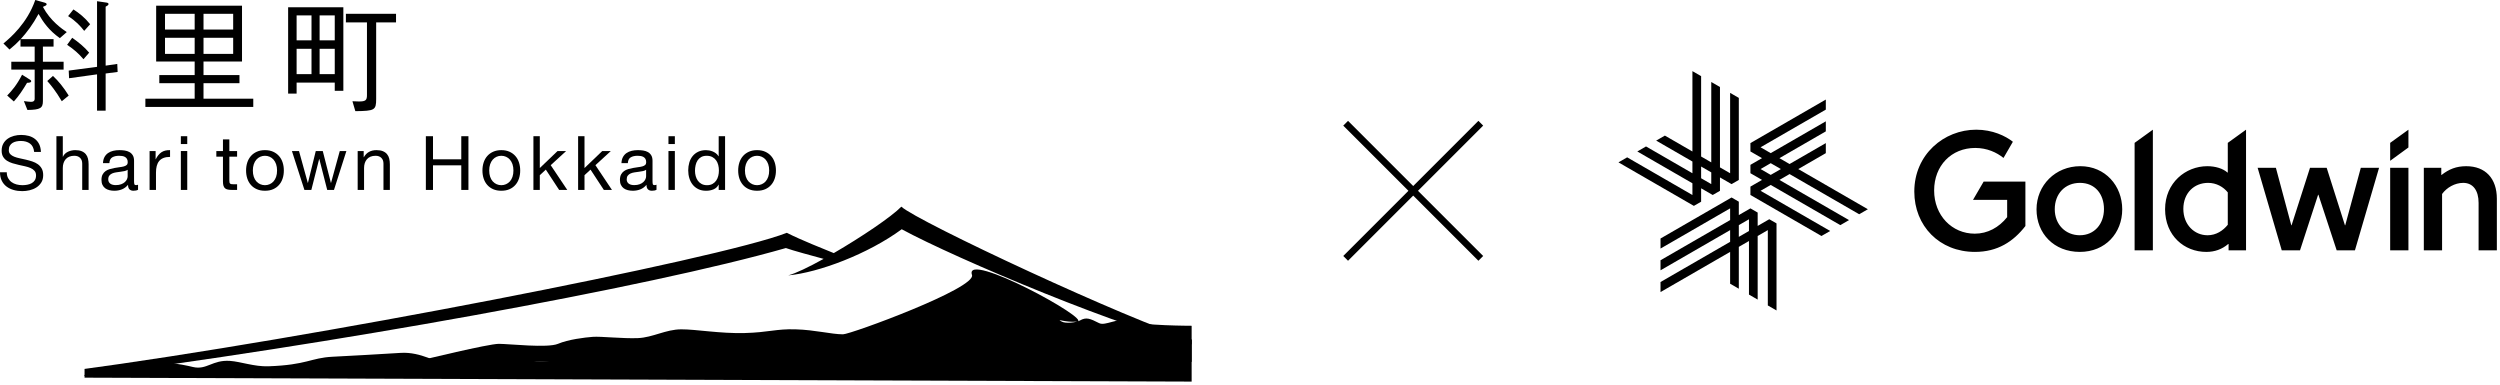
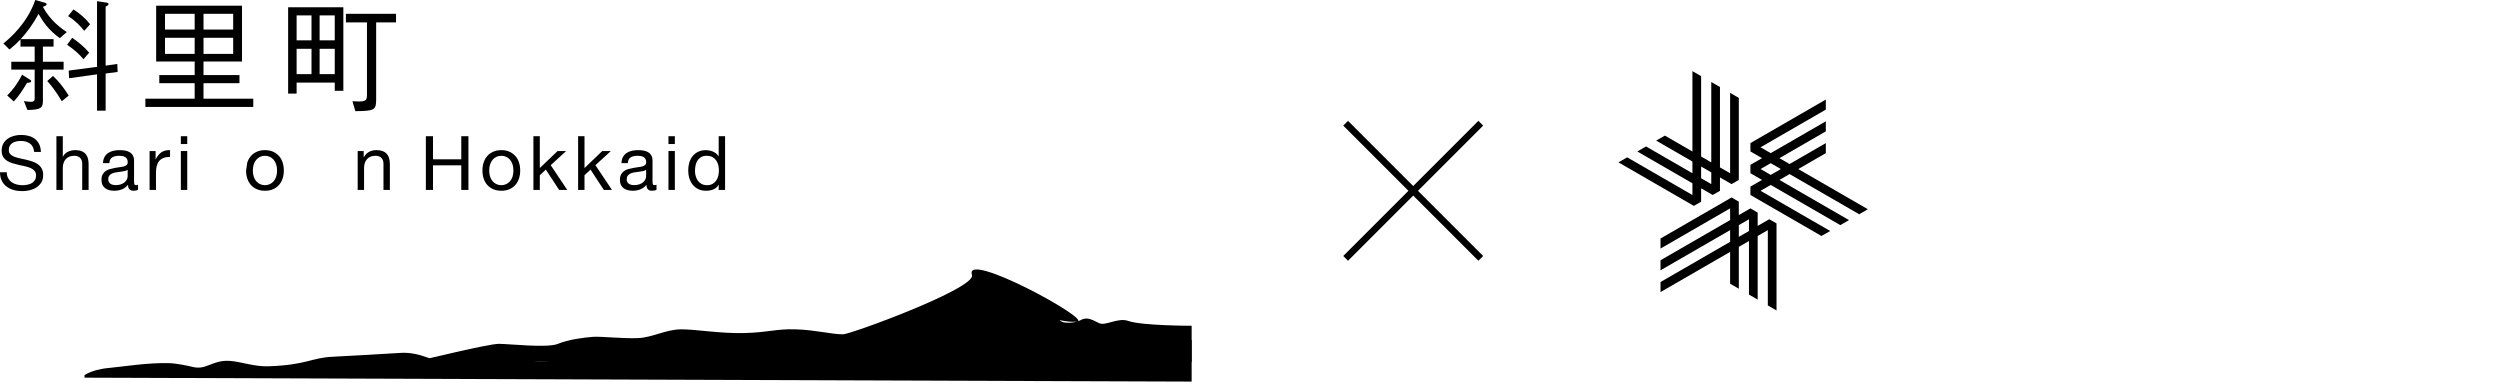
<svg xmlns="http://www.w3.org/2000/svg" width="100%" height="100%" viewBox="0 0 370 57" version="1.1" xml:space="preserve" style="fill-rule:evenodd;clip-rule:evenodd;stroke-linejoin:round;stroke-miterlimit:1.5;">
  <g>
    <path d="M199.155,18.238l20,20" style="fill:none;stroke:#000;stroke-width:1px;" />
    <path d="M219.155,18.238l-20,20" style="fill:none;stroke:#000;stroke-width:1px;" />
  </g>
  <g>
    <g>
      <g>
        <g>
          <clipPath id="_clip1">
            <rect x="12.514" y="21.958" width="163.85" height="38.042" />
          </clipPath>
          <g clip-path="url(#_clip1)">
-             <path d="M176.364,50.227c-9.113,-2.739 -40.582,-17.432 -42.967,-19.641c-1.444,1.49 -5.909,4.497 -9.998,6.873c-1.406,-0.583 -4.864,-1.935 -6.947,-3.002c-10.047,3.924 -70.791,15.725 -105.369,20.343c0.129,0.187 0,1.052 0,1.052c37.162,-4.732 84.973,-13.324 105.226,-19.142c0.941,0.349 4.046,1.186 5.587,1.603c-2.187,1.212 -4.129,2.151 -5.242,2.444c4.505,-0.414 11.828,-3.168 16.8,-6.828c7.867,4.282 33.608,15.172 44.589,17.434c2.343,0.483 -1.679,-1.136 -1.679,-1.136" style="fill-rule:nonzero;" />
            <path d="M176.364,48.215l0,5.346l-97.088,0l-14.078,0.784l-2.858,-1.028c0,0 9.947,-2.433 11.49,-2.429c1.543,0.004 7.203,0.651 8.746,0c1.543,-0.651 3.944,-0.941 5.145,-1.034c1.2,-0.093 4.46,0.28 6.689,0.187c2.229,-0.094 4.111,-1.29 6.412,-1.3c2.163,-0.01 5.764,0.645 9.366,0.551c3.601,-0.093 4.63,-0.635 7.545,-0.551c2.916,0.083 5.317,0.738 7.032,0.738c1.136,0 19.755,-6.825 19.089,-8.787c-1.27,-3.747 17.869,6.695 15.553,6.905c-1.832,0.166 -3.26,-0.548 -2.255,0.007c0.556,0.307 2.111,0.15 2.682,-0.173c0.94,-0.533 1.483,-0.291 2.836,0.392c0.928,0.468 2.793,-0.867 4.309,-0.325c1.994,0.713 9.385,0.717 9.385,0.717" style="fill-rule:nonzero;" />
            <path d="M166.979,49.612c-1.857,-0.554 -3.382,0.792 -4.309,0.325c-1.353,-0.684 -1.957,-1.022 -2.836,-0.393c-1.137,0.815 -1.546,0.877 -2.682,0.174c-0.977,-0.605 -2.005,-0.544 -2.845,-0.064c-1.197,0.685 -7.763,1.752 -9.649,1.2c-1.886,-0.551 -4.801,-0.571 -8.785,-0.525c-2.267,0.026 -9.393,1.264 -11.108,1.264c-1.715,0 -4.116,-0.655 -7.032,-0.739c-2.915,-0.083 -3.944,0.459 -7.545,0.552c-3.602,0.094 -7.203,-0.561 -9.367,-0.552c-2.3,0.011 -4.182,1.207 -6.411,1.301c-2.229,0.093 -5.489,-0.281 -6.689,-0.187c-1.2,0.093 -3.602,0.383 -5.145,1.034c-0.793,0.334 -2.134,0.841 -4.041,0.411c-0.168,-0.043 -0.81,-0.26 -0.963,-0.301c-2.106,-0.567 -9.71,0.305 -11.817,0.567c-1.001,0.124 -3.396,-1.643 -6.456,-1.452c-3.374,0.212 -7.271,0.427 -10.087,0.571c-3.237,0.165 -3.771,1.216 -9.492,1.413c-2.078,0.071 -4.095,-0.688 -5.673,-0.798c-2.636,-0.183 -3.441,1.392 -5.503,0.9c-0.765,-0.183 -2.355,-0.54 -3.577,-0.57c-3.172,-0.077 -6.795,0.524 -8.911,0.721c-2.931,0.271 -4.072,1.429 -4.072,1.429l164.38,0.583l0,-6.147c0,0 -6.933,0.014 -9.385,-0.717" style="fill-rule:nonzero;" />
          </g>
        </g>
      </g>
    </g>
    <path d="M15.635,16.38l-1.273,0l0,-5.376l-4.139,0.574l-0.054,-1.13l4.193,-0.555l0,-9.714l1.344,0.197c0.161,0.018 0.359,0.072 0.359,0.216c0,0.179 -0.233,0.286 -0.43,0.394l0,8.728l1.72,-0.251l0.054,1.182l-1.774,0.233l0,5.502Zm-4.767,-14.982c0.842,0.537 1.684,1.201 2.473,2.186l-0.878,0.986c-0.574,-0.735 -1.255,-1.47 -2.384,-2.186l0.789,-0.986Zm-0.179,4.193c0.913,0.646 1.791,1.345 2.508,2.205l-0.842,0.967c-0.699,-0.824 -1.38,-1.433 -2.42,-2.132l0.754,-1.04Zm-2.85,5.646c0.824,0.771 1.541,1.649 2.33,2.903l-1.022,0.843c-0.932,-1.578 -1.631,-2.402 -2.151,-2.993l0.843,-0.753Zm-6.775,2.903c0.61,-0.627 1.416,-1.523 2.205,-3.083l1.111,0.699c0.143,0.072 0.233,0.144 0.233,0.269c0,0.198 -0.269,0.215 -0.609,0.233c-0.574,0.968 -1.201,1.936 -1.954,2.76l-0.986,-0.878Zm1.972,-8.315c-0.52,0.555 -0.896,0.896 -1.631,1.505l-0.896,-0.896c1.039,-0.86 3.512,-2.975 4.713,-6.434l1.398,0.394c0.072,0.018 0.287,0.09 0.287,0.233c0,0.161 -0.215,0.251 -0.555,0.394c1.11,2.079 2.831,3.262 3.53,3.728l-1.022,0.896c-1.649,-1.165 -2.491,-2.419 -3.154,-3.584c-0.86,1.577 -1.667,2.652 -2.634,3.728l4.857,0l0,1.111l-1.577,0l0,2.24l3.064,0l0,1.165l-3.064,0l0,4.642c0,1.039 -0.359,1.308 -2.294,1.326l-0.52,-1.308c0.358,0.053 0.913,0.107 1.057,0.107c0.322,0 0.538,-0.107 0.538,-0.466l0,-4.301l-3.459,0l0,-1.165l3.459,0l0,-2.24l-2.097,0l0,-1.075Z" style="fill-rule:nonzero;" />
    <path d="M34.51,5.592l-4.39,0l0,2.383l4.39,0l0,-2.383Zm0,-3.549l-4.39,0l0,2.33l4.39,-0l0,-2.33Zm-5.699,3.549l-4.39,0l0,2.383l4.39,0l0,-2.383Zm0,-3.549l-4.39,0l0,2.33l4.39,-0l0,-2.33Zm1.308,7.061l0,2.007l5.323,0l0,1.201l-5.323,0l0,2.294l7.366,0l0,1.219l-15.968,-0l0,-1.219l7.294,0l0,-2.294l-5.233,0l0,-1.201l5.233,0l0,-2.007l-5.699,-0l0,-8.262l12.706,-0l0,8.262l-5.699,-0Z" style="fill-rule:nonzero;" />
    <path d="M55.672,3.315l-0,11.327c-0,1.667 -0.215,1.774 -3.082,1.81l-0.43,-1.469c0.466,0.017 0.645,0.035 0.968,0.035c0.968,0 1.182,-0.179 1.182,-0.932l0,-10.771l-3.118,0l0,-1.272l7.42,0l0,1.272l-2.94,0Zm-6.129,3.907l-2.24,0l-0,3.746l2.24,0l-0,-3.746Zm-0,-4.946l-2.24,0l-0,3.692l2.24,0l-0,-3.692Zm-3.44,4.946l-2.205,0l-0,3.746l2.205,0l-0,-3.746Zm-0,-4.946l-2.205,0l-0,3.692l2.205,0l-0,-3.692Zm3.44,11.165l-0,-1.218l-5.645,0l-0,1.63l-1.255,-0l-0,-12.778l8.173,-0l-0,12.366l-1.273,0Z" style="fill-rule:nonzero;" />
    <path d="M4.437,21.246c-0.353,-0.256 -0.804,-0.384 -1.353,-0.384c-0.223,-0 -0.442,0.022 -0.657,0.067c-0.215,0.044 -0.406,0.118 -0.573,0.222c-0.167,0.104 -0.301,0.243 -0.401,0.417c-0.101,0.175 -0.15,0.392 -0.15,0.652c-0,0.245 0.072,0.444 0.217,0.596c0.144,0.152 0.337,0.276 0.579,0.373c0.241,0.096 0.513,0.176 0.818,0.239c0.304,0.063 0.614,0.132 0.93,0.206c0.315,0.074 0.625,0.161 0.929,0.262c0.304,0.1 0.577,0.235 0.819,0.406c0.241,0.171 0.434,0.386 0.578,0.646c0.145,0.26 0.217,0.586 0.217,0.979c0,0.423 -0.094,0.785 -0.283,1.086c-0.19,0.3 -0.433,0.546 -0.729,0.735c-0.298,0.189 -0.63,0.326 -0.997,0.412c-0.368,0.085 -0.733,0.128 -1.097,0.128c-0.445,-0 -0.866,-0.056 -1.263,-0.167c-0.398,-0.112 -0.746,-0.28 -1.047,-0.507c-0.3,-0.226 -0.538,-0.516 -0.712,-0.868c-0.175,-0.353 -0.262,-0.77 -0.262,-1.253l1.002,-0c0,0.334 0.065,0.622 0.195,0.863c0.13,0.241 0.301,0.44 0.512,0.596c0.212,0.156 0.458,0.271 0.74,0.345c0.282,0.074 0.572,0.111 0.869,0.111c0.237,-0 0.476,-0.022 0.718,-0.067c0.241,-0.044 0.458,-0.12 0.651,-0.228c0.193,-0.107 0.349,-0.254 0.468,-0.44c0.118,-0.185 0.178,-0.423 0.178,-0.712c0,-0.275 -0.073,-0.497 -0.217,-0.668c-0.145,-0.171 -0.338,-0.31 -0.579,-0.418c-0.242,-0.107 -0.514,-0.195 -0.818,-0.261c-0.305,-0.067 -0.615,-0.136 -0.93,-0.206c-0.316,-0.071 -0.626,-0.152 -0.93,-0.245c-0.304,-0.093 -0.577,-0.216 -0.818,-0.368c-0.241,-0.151 -0.434,-0.348 -0.579,-0.59c-0.145,-0.241 -0.217,-0.543 -0.217,-0.907c0,-0.401 0.082,-0.748 0.245,-1.041c0.163,-0.293 0.38,-0.534 0.651,-0.724c0.271,-0.189 0.579,-0.33 0.924,-0.423c0.345,-0.092 0.7,-0.139 1.064,-0.139c0.408,-0 0.786,0.049 1.135,0.145c0.349,0.096 0.655,0.248 0.919,0.456c0.263,0.208 0.471,0.47 0.623,0.785c0.152,0.316 0.235,0.692 0.251,1.13l-1.002,-0c-0.06,-0.571 -0.266,-0.985 -0.618,-1.241" style="fill-rule:nonzero;" />
    <path d="M9.295,20.16l0,3.04l0.022,0c0.075,-0.179 0.179,-0.329 0.312,-0.451c0.134,-0.122 0.284,-0.223 0.451,-0.301c0.167,-0.078 0.341,-0.135 0.523,-0.172c0.182,-0.037 0.358,-0.056 0.529,-0.056c0.379,0 0.694,0.052 0.946,0.156c0.253,0.104 0.457,0.248 0.613,0.434c0.156,0.186 0.265,0.406 0.328,0.663c0.063,0.255 0.095,0.54 0.095,0.851l0,3.786l-0.946,0l0,-3.897c0,-0.357 -0.104,-0.639 -0.312,-0.846c-0.208,-0.208 -0.494,-0.312 -0.857,-0.312c-0.29,0 -0.54,0.045 -0.752,0.134c-0.211,0.089 -0.388,0.215 -0.529,0.378c-0.141,0.164 -0.247,0.355 -0.317,0.573c-0.071,0.219 -0.106,0.459 -0.106,0.719l0,3.251l-0.946,0l0,-7.95l0.946,0Z" style="fill-rule:nonzero;" />
    <path d="M18.892,25.126c-0.119,0.089 -0.275,0.154 -0.468,0.195c-0.193,0.04 -0.394,0.074 -0.606,0.1c-0.212,0.026 -0.425,0.055 -0.64,0.089c-0.216,0.033 -0.409,0.087 -0.58,0.161c-0.17,0.075 -0.309,0.18 -0.417,0.318c-0.108,0.137 -0.161,0.324 -0.161,0.562c0,0.156 0.031,0.288 0.095,0.395c0.062,0.108 0.144,0.195 0.244,0.262c0.1,0.066 0.218,0.115 0.351,0.144c0.133,0.03 0.274,0.045 0.423,0.045c0.312,0 0.579,-0.043 0.801,-0.128c0.223,-0.085 0.405,-0.193 0.546,-0.323c0.141,-0.13 0.245,-0.271 0.312,-0.423c0.067,-0.152 0.1,-0.295 0.1,-0.429l0,-0.968Zm1.537,2.959c-0.164,0.098 -0.39,0.147 -0.68,0.147c-0.245,-0 -0.44,-0.069 -0.584,-0.206c-0.145,-0.137 -0.217,-0.362 -0.217,-0.674c-0.26,0.312 -0.563,0.537 -0.908,0.674c-0.345,0.137 -0.718,0.206 -1.119,0.206c-0.259,-0 -0.506,-0.03 -0.74,-0.089c-0.234,-0.059 -0.436,-0.152 -0.607,-0.278c-0.171,-0.127 -0.306,-0.291 -0.406,-0.496c-0.1,-0.204 -0.15,-0.451 -0.15,-0.74c0,-0.327 0.055,-0.594 0.167,-0.802c0.111,-0.208 0.258,-0.377 0.44,-0.506c0.181,-0.13 0.389,-0.229 0.623,-0.295c0.234,-0.067 0.473,-0.123 0.718,-0.167c0.26,-0.052 0.506,-0.091 0.741,-0.117c0.233,-0.026 0.439,-0.063 0.617,-0.112c0.179,-0.048 0.319,-0.118 0.423,-0.211c0.104,-0.093 0.156,-0.228 0.156,-0.407c0,-0.207 -0.039,-0.374 -0.117,-0.501c-0.078,-0.126 -0.178,-0.222 -0.3,-0.289c-0.123,-0.067 -0.26,-0.111 -0.412,-0.134c-0.153,-0.022 -0.303,-0.033 -0.451,-0.033c-0.401,-0 -0.735,0.076 -1.002,0.228c-0.267,0.153 -0.412,0.44 -0.434,0.863l-0.947,-0c0.015,-0.356 0.09,-0.657 0.223,-0.902c0.134,-0.245 0.312,-0.443 0.534,-0.595c0.223,-0.153 0.477,-0.262 0.763,-0.329c0.286,-0.067 0.592,-0.1 0.919,-0.1c0.259,-0 0.517,0.019 0.773,0.056c0.256,0.037 0.488,0.113 0.696,0.227c0.208,0.115 0.375,0.276 0.501,0.484c0.126,0.207 0.189,0.477 0.189,0.81l0,2.956c0,0.222 0.013,0.385 0.04,0.488c0.025,0.104 0.112,0.156 0.261,0.156c0.082,-0 0.178,-0.019 0.29,-0.056l0,0.744Z" style="fill-rule:nonzero;" />
    <path d="M23.03,22.354l0,1.213l0.022,0c0.23,-0.467 0.512,-0.812 0.846,-1.035c0.335,-0.223 0.758,-0.327 1.27,-0.312l0,1.002c-0.379,0 -0.702,0.052 -0.969,0.156c-0.267,0.104 -0.483,0.256 -0.645,0.456c-0.164,0.201 -0.283,0.444 -0.357,0.73c-0.075,0.285 -0.111,0.614 -0.111,0.985l0,2.561l-0.947,0l0,-5.756l0.891,0Z" style="fill-rule:nonzero;" />
    <path d="M27.713,28.109l-0.947,0l0,-5.756l0.947,0l0,5.756Zm-0.947,-7.949l0.947,0l0,1.159l-0.947,0l0,-1.159Z" style="fill-rule:nonzero;" />
-     <path d="M35.09,22.354l0,0.835l-1.146,0l0,3.573c0,0.112 0.009,0.201 0.028,0.267c0.018,0.067 0.053,0.119 0.105,0.157c0.052,0.037 0.125,0.061 0.217,0.072c0.093,0.011 0.214,0.017 0.362,0.017l0.434,0l0,0.835l-0.723,0c-0.245,0 -0.455,-0.017 -0.629,-0.051c-0.175,-0.033 -0.316,-0.094 -0.423,-0.183c-0.108,-0.089 -0.188,-0.216 -0.24,-0.379c-0.051,-0.163 -0.077,-0.379 -0.077,-0.645l0,-3.663l-0.98,0l0,-0.835l0.98,0l0,-1.726l0.946,0l0,1.726l1.146,0Z" style="fill-rule:nonzero;" />
-     <path d="M37.561,26.167c0.093,0.271 0.22,0.497 0.384,0.679c0.163,0.182 0.354,0.321 0.573,0.417c0.219,0.097 0.451,0.145 0.696,0.145c0.245,0 0.477,-0.048 0.696,-0.145c0.218,-0.096 0.41,-0.235 0.573,-0.417c0.163,-0.182 0.291,-0.408 0.384,-0.679c0.093,-0.271 0.139,-0.581 0.139,-0.93c0,-0.349 -0.046,-0.658 -0.139,-0.929c-0.093,-0.271 -0.221,-0.499 -0.384,-0.685c-0.163,-0.186 -0.355,-0.327 -0.573,-0.423c-0.219,-0.097 -0.451,-0.145 -0.696,-0.145c-0.245,0 -0.477,0.048 -0.696,0.145c-0.219,0.096 -0.41,0.237 -0.573,0.423c-0.164,0.186 -0.291,0.414 -0.384,0.685c-0.093,0.271 -0.139,0.58 -0.139,0.929c0,0.349 0.046,0.659 0.139,0.93m-0.963,-2.116c0.118,-0.367 0.297,-0.686 0.534,-0.957c0.238,-0.271 0.531,-0.484 0.88,-0.64c0.349,-0.156 0.749,-0.234 1.202,-0.234c0.46,0 0.863,0.078 1.208,0.234c0.345,0.156 0.637,0.369 0.874,0.64c0.237,0.271 0.416,0.59 0.534,0.957c0.119,0.368 0.178,0.763 0.178,1.186c0,0.423 -0.059,0.817 -0.178,1.18c-0.118,0.364 -0.297,0.681 -0.534,0.952c-0.237,0.271 -0.529,0.483 -0.874,0.635c-0.345,0.152 -0.748,0.228 -1.208,0.228c-0.453,-0 -0.853,-0.076 -1.202,-0.228c-0.349,-0.152 -0.642,-0.364 -0.88,-0.635c-0.237,-0.271 -0.416,-0.588 -0.534,-0.952c-0.119,-0.363 -0.178,-0.757 -0.178,-1.18c0,-0.423 0.059,-0.818 0.178,-1.186" style="fill-rule:nonzero;" />
-     <path d="M48.427,28.109l-1.169,-4.575l-0.023,0l-1.157,4.575l-1.025,0l-1.848,-5.756l1.047,0l1.302,4.71l0.023,0l1.157,-4.71l1.036,0l1.202,4.71l0.022,0l1.292,-4.71l0.98,0l-1.837,5.756l-1.002,0Z" style="fill-rule:nonzero;" />
+     <path d="M37.561,26.167c0.093,0.271 0.22,0.497 0.384,0.679c0.163,0.182 0.354,0.321 0.573,0.417c0.219,0.097 0.451,0.145 0.696,0.145c0.245,0 0.477,-0.048 0.696,-0.145c0.218,-0.096 0.41,-0.235 0.573,-0.417c0.163,-0.182 0.291,-0.408 0.384,-0.679c0.093,-0.271 0.139,-0.581 0.139,-0.93c0,-0.349 -0.046,-0.658 -0.139,-0.929c-0.093,-0.271 -0.221,-0.499 -0.384,-0.685c-0.163,-0.186 -0.355,-0.327 -0.573,-0.423c-0.219,-0.097 -0.451,-0.145 -0.696,-0.145c-0.245,0 -0.477,0.048 -0.696,0.145c-0.219,0.096 -0.41,0.237 -0.573,0.423c-0.164,0.186 -0.291,0.414 -0.384,0.685c-0.093,0.271 -0.139,0.58 -0.139,0.929c0,0.349 0.046,0.659 0.139,0.93m-0.963,-2.116c0.118,-0.367 0.297,-0.686 0.534,-0.957c0.238,-0.271 0.531,-0.484 0.88,-0.64c0.349,-0.156 0.749,-0.234 1.202,-0.234c0.46,0 0.863,0.078 1.208,0.234c0.345,0.156 0.637,0.369 0.874,0.64c0.237,0.271 0.416,0.59 0.534,0.957c0.119,0.368 0.178,0.763 0.178,1.186c0,0.423 -0.059,0.817 -0.178,1.18c-0.118,0.364 -0.297,0.681 -0.534,0.952c-0.237,0.271 -0.529,0.483 -0.874,0.635c-0.345,0.152 -0.748,0.228 -1.208,0.228c-0.453,-0 -0.853,-0.076 -1.202,-0.228c-0.349,-0.152 -0.642,-0.364 -0.88,-0.635c-0.237,-0.271 -0.416,-0.588 -0.534,-0.952c-0.119,-0.363 -0.178,-0.757 -0.178,-1.18" style="fill-rule:nonzero;" />
    <path d="M53.826,22.354l0,0.913l0.022,0c0.393,-0.698 1.017,-1.047 1.871,-1.047c0.379,0 0.694,0.052 0.946,0.156c0.253,0.104 0.456,0.249 0.612,0.434c0.156,0.186 0.266,0.407 0.329,0.663c0.063,0.256 0.095,0.539 0.095,0.851l0,3.786l-0.947,0l0,-3.897c0,-0.357 -0.104,-0.639 -0.312,-0.846c-0.207,-0.208 -0.493,-0.312 -0.857,-0.312c-0.289,0 -0.54,0.045 -0.751,0.134c-0.212,0.089 -0.388,0.215 -0.529,0.378c-0.141,0.164 -0.247,0.355 -0.318,0.574c-0.07,0.218 -0.105,0.458 -0.105,0.717l0,3.252l-0.946,0l0,-5.756l0.89,0Z" style="fill-rule:nonzero;" />
    <path d="M64.084,20.16l0,3.418l4.186,0l0,-3.418l1.058,0l0,7.95l-1.058,0l0,-3.641l-4.186,0l0,3.641l-1.057,0l0,-7.95l1.057,0Z" style="fill-rule:nonzero;" />
    <path d="M72.542,26.167c0.093,0.271 0.221,0.497 0.384,0.679c0.163,0.182 0.354,0.321 0.574,0.417c0.218,0.097 0.45,0.145 0.695,0.145c0.245,0 0.477,-0.048 0.696,-0.145c0.219,-0.096 0.41,-0.235 0.574,-0.417c0.162,-0.182 0.291,-0.408 0.384,-0.679c0.092,-0.271 0.139,-0.581 0.139,-0.93c0,-0.349 -0.047,-0.658 -0.139,-0.929c-0.093,-0.271 -0.222,-0.499 -0.384,-0.685c-0.164,-0.186 -0.355,-0.327 -0.574,-0.423c-0.219,-0.097 -0.451,-0.145 -0.696,-0.145c-0.245,0 -0.477,0.048 -0.695,0.145c-0.22,0.096 -0.411,0.237 -0.574,0.423c-0.163,0.186 -0.291,0.414 -0.384,0.685c-0.093,0.271 -0.139,0.58 -0.139,0.929c0,0.349 0.046,0.659 0.139,0.93m-0.963,-2.116c0.119,-0.367 0.297,-0.686 0.535,-0.957c0.237,-0.271 0.53,-0.484 0.879,-0.64c0.349,-0.156 0.749,-0.234 1.202,-0.234c0.46,0 0.863,0.078 1.208,0.234c0.345,0.156 0.637,0.369 0.874,0.64c0.238,0.271 0.416,0.59 0.535,0.957c0.118,0.368 0.178,0.763 0.178,1.186c0,0.423 -0.06,0.817 -0.178,1.18c-0.119,0.364 -0.297,0.681 -0.535,0.952c-0.237,0.271 -0.529,0.483 -0.874,0.635c-0.345,0.152 -0.748,0.228 -1.208,0.228c-0.453,-0 -0.853,-0.076 -1.202,-0.228c-0.349,-0.152 -0.642,-0.364 -0.879,-0.635c-0.238,-0.271 -0.416,-0.588 -0.535,-0.952c-0.119,-0.363 -0.178,-0.757 -0.178,-1.18c0,-0.423 0.059,-0.818 0.178,-1.186" style="fill-rule:nonzero;" />
    <path d="M79.891,20.16l0,4.71l2.627,-2.516l1.269,0l-2.282,2.093l2.45,3.663l-1.203,0l-1.971,-3.007l-0.89,0.824l0,2.183l-0.946,0l0,-7.95l0.946,0Z" style="fill-rule:nonzero;" />
    <path d="M86.506,20.16l0,4.71l2.628,-2.516l1.269,0l-2.282,2.093l2.449,3.663l-1.202,0l-1.971,-3.007l-0.891,0.824l0,2.183l-0.946,0l0,-7.95l0.946,0Z" style="fill-rule:nonzero;" />
    <path d="M95.625,25.126c-0.119,0.089 -0.275,0.154 -0.468,0.195c-0.193,0.04 -0.395,0.074 -0.606,0.1c-0.212,0.026 -0.426,0.055 -0.641,0.089c-0.215,0.033 -0.408,0.087 -0.579,0.161c-0.171,0.075 -0.31,0.18 -0.417,0.318c-0.108,0.137 -0.162,0.324 -0.162,0.562c0,0.156 0.032,0.288 0.095,0.395c0.063,0.108 0.145,0.195 0.245,0.262c0.1,0.066 0.217,0.115 0.35,0.144c0.134,0.03 0.275,0.045 0.424,0.045c0.311,0 0.578,-0.043 0.801,-0.128c0.223,-0.085 0.405,-0.193 0.546,-0.323c0.141,-0.13 0.245,-0.271 0.312,-0.423c0.066,-0.152 0.1,-0.295 0.1,-0.429l0,-0.968Zm1.536,2.959c-0.163,0.098 -0.39,0.147 -0.679,0.147c-0.245,-0 -0.44,-0.069 -0.585,-0.206c-0.144,-0.137 -0.217,-0.362 -0.217,-0.674c-0.26,0.312 -0.562,0.537 -0.907,0.674c-0.345,0.137 -0.718,0.206 -1.119,0.206c-0.26,-0 -0.506,-0.03 -0.74,-0.089c-0.234,-0.059 -0.437,-0.152 -0.607,-0.278c-0.171,-0.127 -0.306,-0.291 -0.406,-0.496c-0.101,-0.204 -0.151,-0.451 -0.151,-0.74c0,-0.327 0.056,-0.594 0.167,-0.802c0.112,-0.208 0.258,-0.377 0.44,-0.506c0.182,-0.13 0.39,-0.229 0.623,-0.295c0.234,-0.067 0.474,-0.123 0.719,-0.167c0.259,-0.052 0.506,-0.091 0.74,-0.117c0.234,-0.026 0.44,-0.063 0.618,-0.112c0.178,-0.048 0.319,-0.118 0.423,-0.211c0.104,-0.093 0.156,-0.228 0.156,-0.407c0,-0.207 -0.039,-0.374 -0.117,-0.501c-0.078,-0.126 -0.178,-0.222 -0.301,-0.289c-0.122,-0.067 -0.26,-0.111 -0.412,-0.134c-0.152,-0.022 -0.302,-0.033 -0.451,-0.033c-0.4,-0 -0.734,0.076 -1.001,0.228c-0.268,0.153 -0.412,0.44 -0.435,0.863l-0.946,-0c0.015,-0.356 0.089,-0.657 0.222,-0.902c0.134,-0.245 0.312,-0.443 0.535,-0.595c0.223,-0.153 0.477,-0.262 0.763,-0.329c0.285,-0.067 0.591,-0.1 0.918,-0.1c0.26,-0 0.518,0.019 0.774,0.056c0.256,0.037 0.488,0.113 0.696,0.227c0.208,0.115 0.375,0.276 0.501,0.484c0.126,0.207 0.189,0.477 0.189,0.81l0,2.956c0,0.222 0.013,0.385 0.039,0.488c0.026,0.104 0.113,0.156 0.262,0.156c0.081,-0 0.178,-0.019 0.289,-0.056l0,0.744Z" style="fill-rule:nonzero;" />
    <path d="M99.878,28.109l-0.946,0l0,-5.756l0.946,0l0,5.756Zm-0.946,-7.949l0.946,0l0,1.159l-0.946,0l0,-1.159Z" style="fill-rule:nonzero;" />
    <path d="M102.965,26.067c0.07,0.256 0.178,0.484 0.322,0.684c0.145,0.201 0.33,0.36 0.557,0.479c0.226,0.119 0.491,0.178 0.796,0.178c0.319,0 0.59,-0.063 0.813,-0.189c0.222,-0.126 0.404,-0.292 0.545,-0.495c0.141,-0.205 0.243,-0.437 0.306,-0.696c0.064,-0.26 0.095,-0.524 0.095,-0.791c0,-0.282 -0.033,-0.555 -0.1,-0.818c-0.067,-0.264 -0.173,-0.496 -0.318,-0.696c-0.144,-0.201 -0.332,-0.362 -0.562,-0.484c-0.23,-0.123 -0.508,-0.184 -0.835,-0.184c-0.319,0 -0.59,0.063 -0.813,0.189c-0.222,0.127 -0.4,0.294 -0.534,0.501c-0.133,0.208 -0.23,0.446 -0.289,0.713c-0.06,0.267 -0.089,0.542 -0.089,0.824c0,0.267 0.035,0.528 0.106,0.785m3.401,2.042l0,-0.779l-0.023,0c-0.155,0.319 -0.401,0.549 -0.734,0.69c-0.334,0.141 -0.702,0.212 -1.103,0.212c-0.445,0 -0.833,-0.082 -1.163,-0.245c-0.33,-0.163 -0.605,-0.382 -0.824,-0.657c-0.219,-0.274 -0.384,-0.594 -0.495,-0.957c-0.112,-0.364 -0.167,-0.75 -0.167,-1.158c0,-0.408 0.053,-0.794 0.161,-1.158c0.108,-0.364 0.271,-0.681 0.49,-0.952c0.219,-0.271 0.493,-0.486 0.824,-0.646c0.33,-0.159 0.714,-0.239 1.152,-0.239c0.149,0 0.308,0.015 0.479,0.045c0.171,0.029 0.341,0.08 0.512,0.15c0.171,0.07 0.332,0.163 0.484,0.278c0.152,0.115 0.28,0.258 0.384,0.429l0.023,0l0,-2.962l0.946,0l0,7.949l-0.946,0Z" style="fill-rule:nonzero;" />
-     <path d="M110.392,26.167c0.093,0.271 0.221,0.497 0.384,0.679c0.164,0.182 0.355,0.321 0.574,0.417c0.219,0.097 0.451,0.145 0.696,0.145c0.244,0 0.476,-0.048 0.695,-0.145c0.219,-0.096 0.41,-0.235 0.574,-0.417c0.163,-0.182 0.291,-0.408 0.384,-0.679c0.093,-0.271 0.139,-0.581 0.139,-0.93c0,-0.349 -0.046,-0.658 -0.139,-0.929c-0.093,-0.271 -0.221,-0.499 -0.384,-0.685c-0.164,-0.186 -0.355,-0.327 -0.574,-0.423c-0.219,-0.097 -0.451,-0.145 -0.695,-0.145c-0.245,0 -0.477,0.048 -0.696,0.145c-0.219,0.096 -0.41,0.237 -0.574,0.423c-0.163,0.186 -0.291,0.414 -0.384,0.685c-0.093,0.271 -0.139,0.58 -0.139,0.929c0,0.349 0.046,0.659 0.139,0.93m-0.963,-2.116c0.119,-0.367 0.297,-0.686 0.535,-0.957c0.237,-0.271 0.53,-0.484 0.879,-0.64c0.349,-0.156 0.75,-0.234 1.203,-0.234c0.46,0 0.862,0.078 1.207,0.234c0.346,0.156 0.637,0.369 0.874,0.64c0.238,0.271 0.416,0.59 0.535,0.957c0.118,0.368 0.178,0.763 0.178,1.186c0,0.423 -0.06,0.817 -0.178,1.18c-0.119,0.364 -0.297,0.681 -0.535,0.952c-0.237,0.271 -0.528,0.483 -0.874,0.635c-0.345,0.152 -0.747,0.228 -1.207,0.228c-0.453,-0 -0.854,-0.076 -1.203,-0.228c-0.349,-0.152 -0.642,-0.364 -0.879,-0.635c-0.238,-0.271 -0.416,-0.588 -0.535,-0.952c-0.119,-0.363 -0.178,-0.757 -0.178,-1.18c0,-0.423 0.059,-0.818 0.178,-1.186" style="fill-rule:nonzero;" />
  </g>
  <g>
    <g>
      <path d="M251.766,29.851l-0,-1.983l1.716,0.991l1.073,-0.618l0,-1.983l1.717,0.992l1.073,-0.62l0,-12.142l-1.287,-0.743l-0,11.895l-1.503,-0.867l0,-11.895l-1.287,-0.742l-0,11.895l-1.502,-0.867l-0,-11.895l-1.288,-0.743l0,11.895l-4.077,-2.354l-1.288,0.743l5.365,3.096l0,1.734l-6.867,-3.966l-1.288,0.743l8.155,4.708l0,1.736l-9.657,-5.575l-1.287,0.743l11.159,6.442l1.073,-0.62Zm-0,-5.204l1.502,0.867l-0,1.734l-1.502,-0.867l-0,-1.734Z" style="fill-rule:nonzero;" />
      <path d="M260.135,33.443l0,-1.983l-1.073,-0.62l-1.717,0.991l0,-1.982l-1.073,-0.621l-10.515,6.071l-0,1.488l10.301,-5.949l-0,1.734l-10.301,5.946l-0,1.488l10.301,-5.949l-0,1.734l-10.301,5.949l-0,1.487l10.301,-5.947l-0,4.708l1.287,0.743l0,-6.196l1.502,-0.866l0,7.929l1.288,0.742l0,-9.416l1.502,-0.867l0,11.15l1.288,0.743l-0,-12.885l-1.073,-0.62l-1.717,0.992l0,0.006Zm-2.79,1.612l0,-1.734l1.502,-0.867l0,1.734l-1.502,0.867Z" style="fill-rule:nonzero;" />
      <path d="M275.157,31.709l1.288,-0.742l-10.301,-5.947l4.077,-2.354l0,-1.487l-5.365,3.096l-1.502,-0.867l6.867,-3.965l0,-1.488l-8.155,4.709l-1.502,-0.867l9.657,-5.575l0,-1.488l-11.159,6.443l0,1.238l1.717,0.991l-1.717,0.992l0,1.238l1.717,0.991l-1.717,0.992l0,1.238l10.515,6.071l1.288,-0.742l-10.301,-5.947l1.502,-0.867l10.301,5.947l1.288,-0.743l-10.301,-5.946l1.502,-0.867l10.301,5.946Zm-13.091,-5.824l-1.502,-0.867l1.502,-0.867l1.503,0.867l-1.503,0.867Z" style="fill-rule:nonzero;" />
    </g>
-     <path d="M358.726,37.048l2.702,0l0,-8.339c0.68,-0.94 1.88,-1.644 3.125,-1.644c1.457,0 2.279,1.127 2.279,2.96l-0,7.023l2.702,0l-0,-7.635c-0,-3.007 -1.692,-4.816 -4.535,-4.816c-1.481,0 -2.56,0.447 -3.642,1.292l-0.047,0l0,-1.058l-2.584,0l0,12.217Zm-4.981,-13.249l2.702,-1.974l0,-2.631l-2.702,1.95l0,2.655Zm0,13.249l2.702,0l0,-12.217l-2.702,0l0,12.217Zm-16.045,0l2.702,0l2.678,-8.223l0.047,-0l2.702,8.223l2.702,0l3.571,-12.217l-2.702,0l-2.303,8.505l-0.047,-0l-2.702,-8.505l-2.466,0l-2.725,8.505l-0.047,-0l-2.279,-8.505l-2.702,0l3.571,12.217Zm-10.994,-2.231c-1.927,-0 -3.571,-1.552 -3.571,-3.9c-0,-2.347 1.597,-3.852 3.665,-3.852c1.221,0 2.256,0.588 2.912,1.41l0,4.792c-0.703,0.869 -1.714,1.552 -3.006,1.552l-0,-0.002Zm-0.165,2.465c1.221,0 2.302,-0.375 3.242,-1.174l0.047,0l0,0.94l2.584,0l0,-17.854l-2.702,1.95l0,4.393l-0.047,0c-0.68,-0.611 -1.809,-0.94 -2.983,-0.94c-3.219,0 -6.249,2.466 -6.249,6.367c0,3.902 2.82,6.32 6.108,6.32l-0,-0.002Zm-10.619,-0.234l2.702,0l0,-17.854l-2.702,1.95l0,15.904Zm-8.105,-2.231c-2.09,-0 -3.713,-1.552 -3.713,-3.853c0,-2.3 1.528,-3.899 3.736,-3.899c2.209,0 3.548,1.644 3.548,3.876c-0,2.232 -1.434,3.876 -3.571,3.876Zm-0,2.465c3.783,0 6.273,-2.796 6.273,-6.296c-0,-3.5 -2.513,-6.391 -6.202,-6.391c-3.689,0 -6.483,2.82 -6.483,6.391c-0,3.571 2.583,6.296 6.414,6.296l-0.002,0Zm-15.529,0c3.359,0 5.685,-1.528 7.471,-3.828l-0,-6.578l-6.179,0l-1.573,2.702l5.052,0l0,2.56c-1.221,1.528 -2.891,2.445 -4.792,2.445c-3.382,-0 -6.015,-2.702 -6.015,-6.391c-0,-3.689 2.56,-6.296 6.084,-6.296c1.738,-0 3.171,0.658 4.182,1.48l1.387,-2.397c-1.106,-0.869 -3.007,-1.785 -5.428,-1.785c-4.792,-0 -9.161,3.689 -9.161,9.161c0,5.075 3.713,8.927 8.975,8.927l-0.003,0Z" style="fill-rule:nonzero;" />
  </g>
</svg>